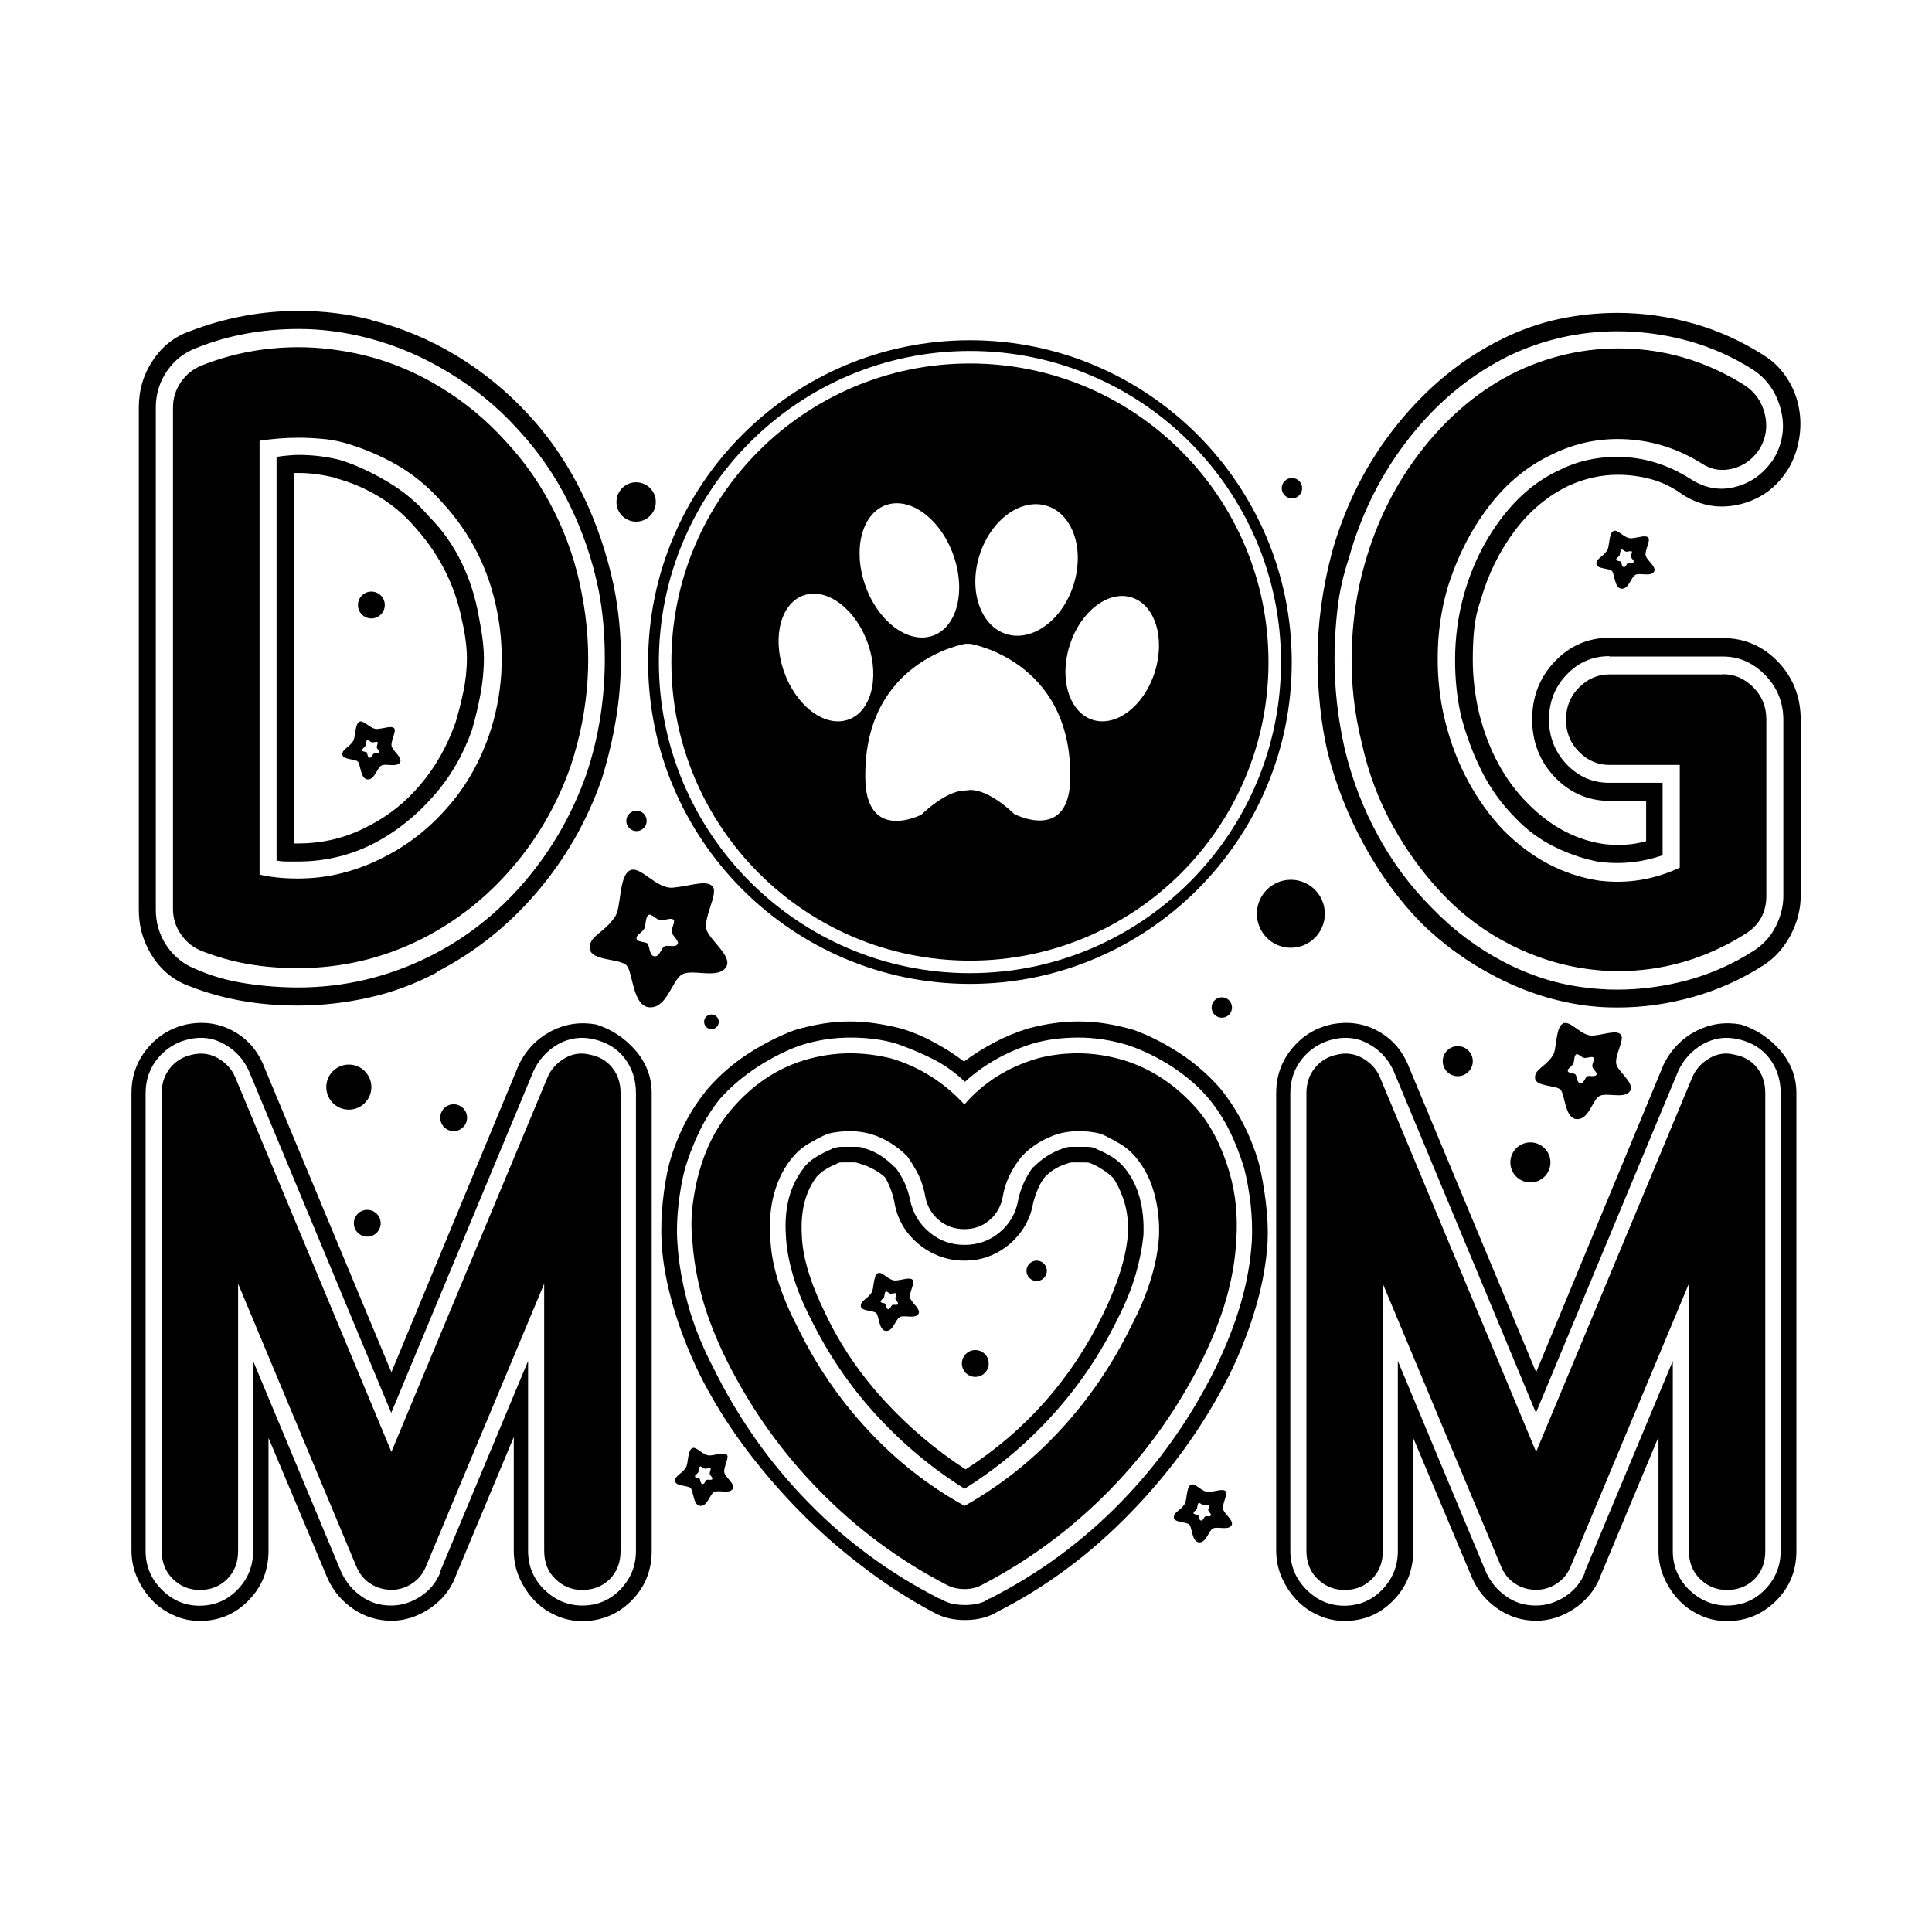
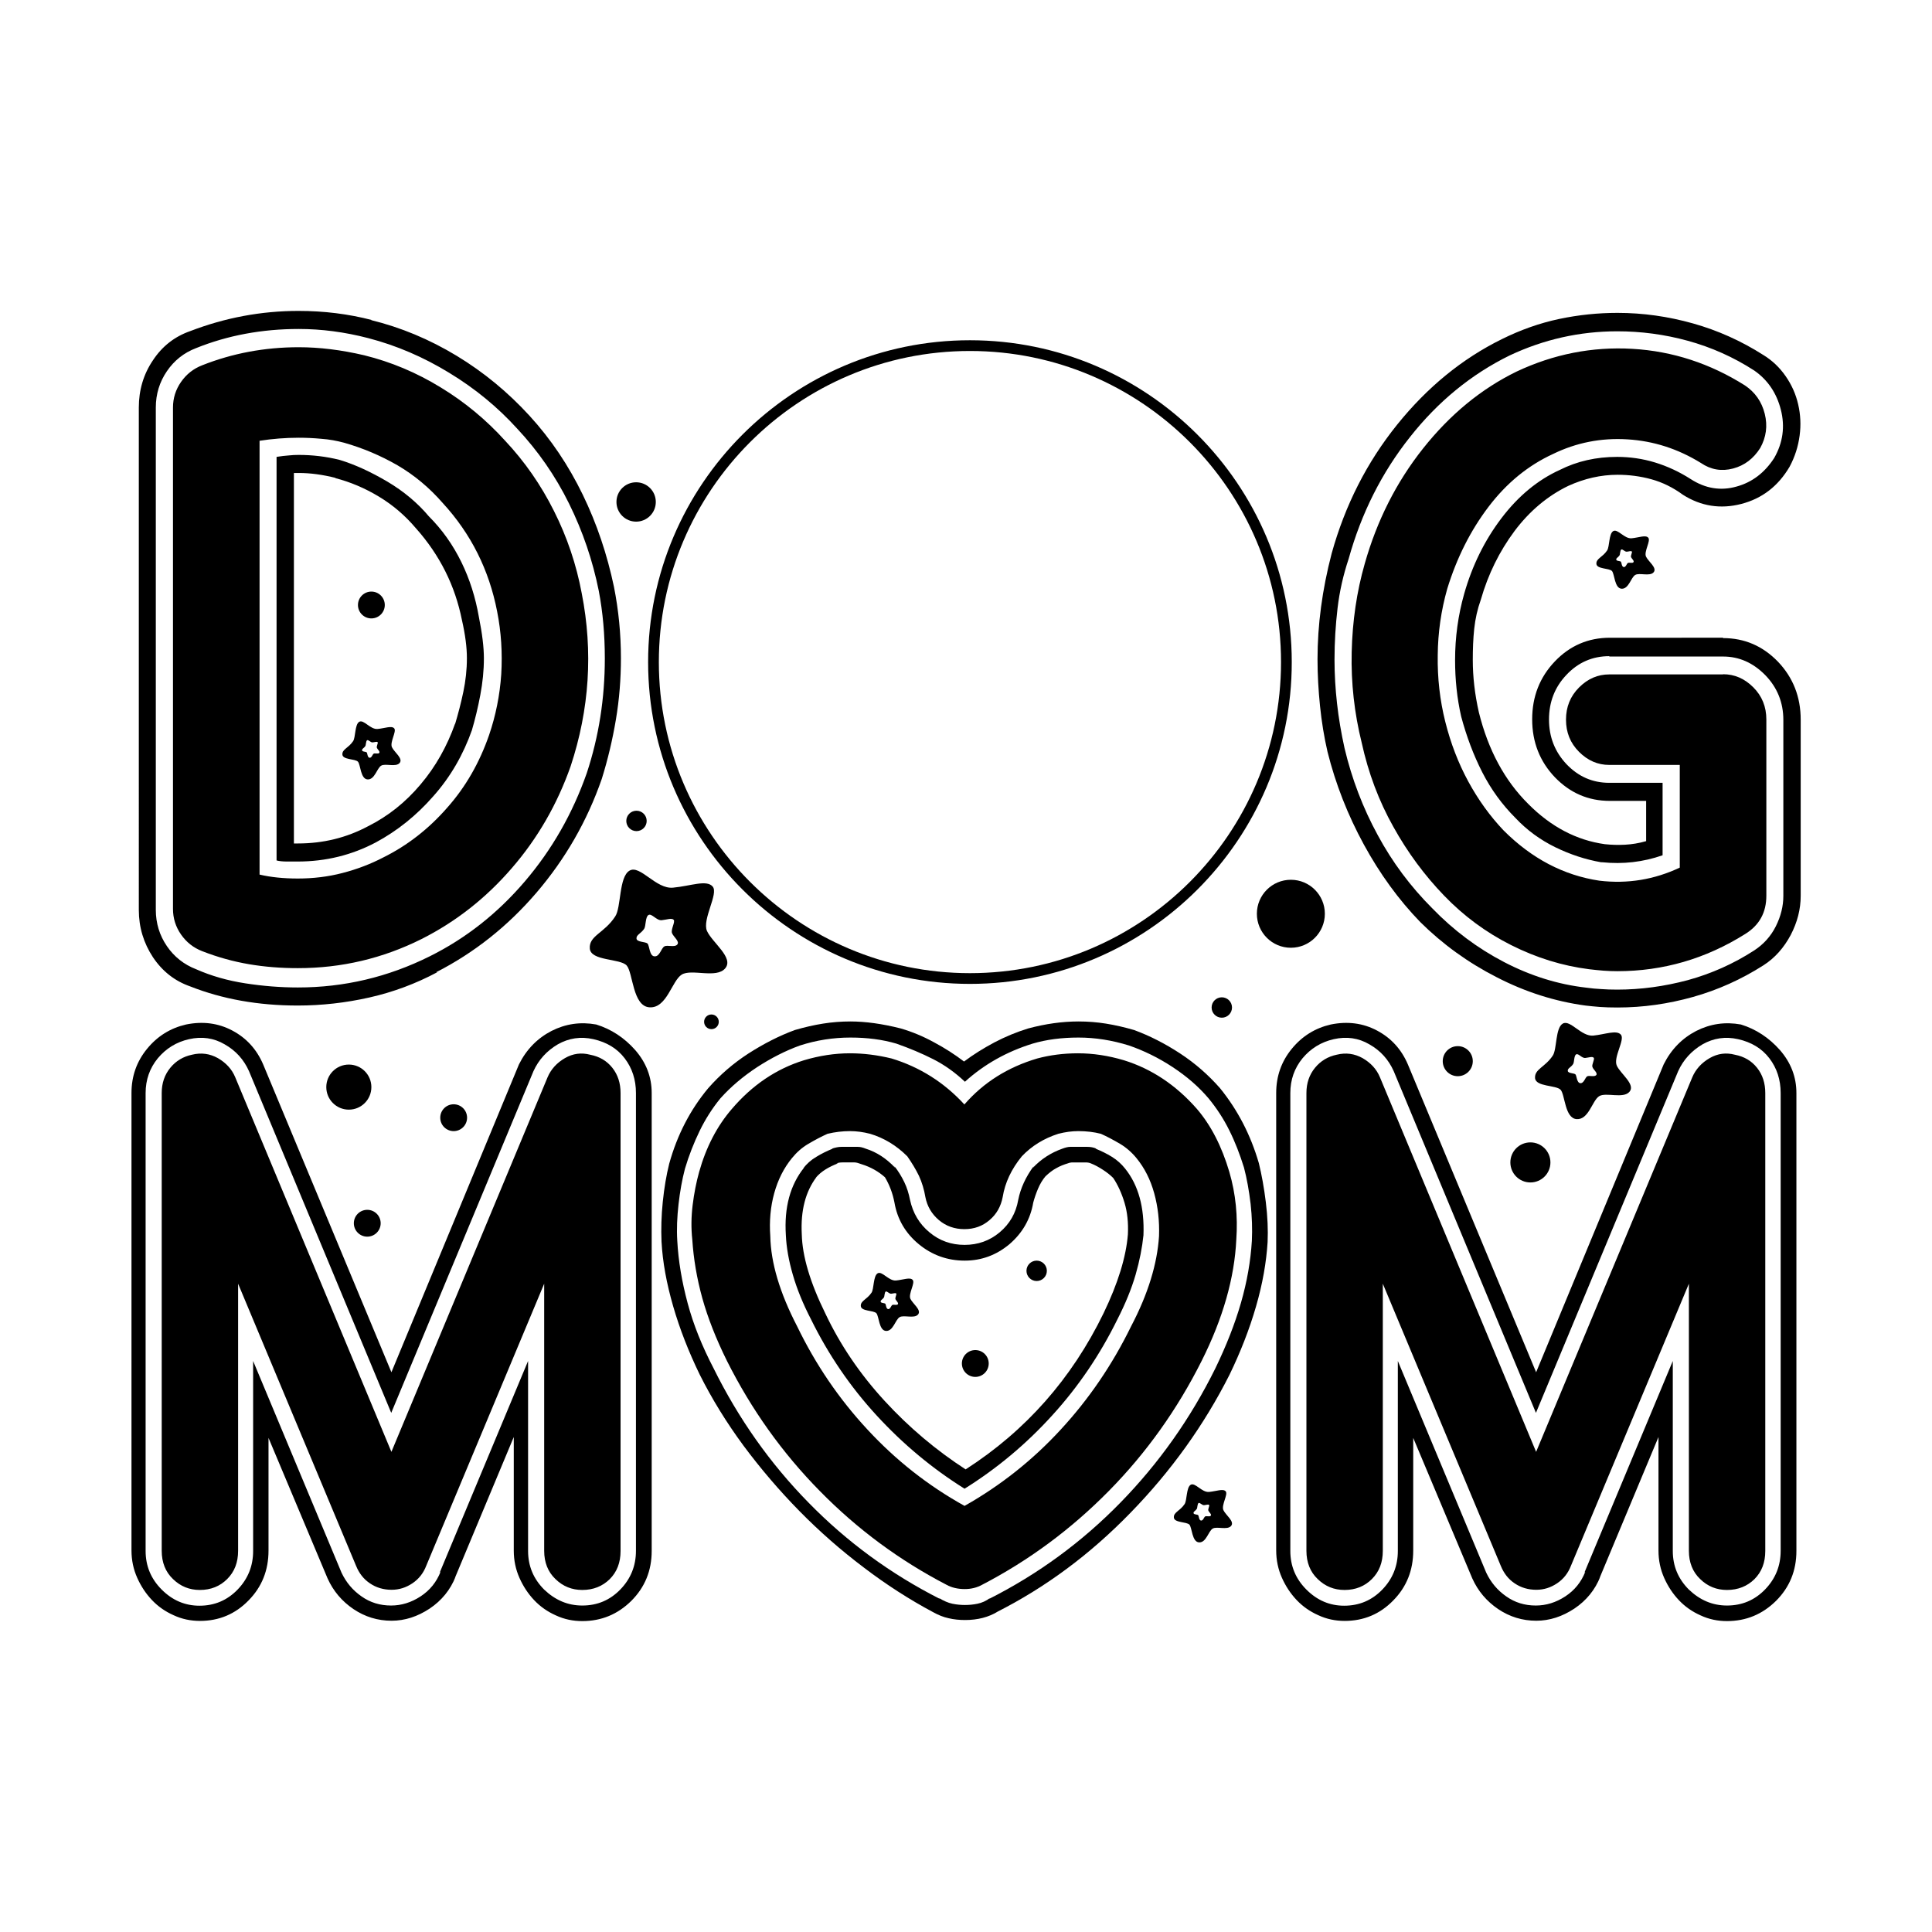
<svg xmlns="http://www.w3.org/2000/svg" version="1.1" id="Layer_1" x="0px" y="0px" viewBox="0 0 1080 1080" style="enable-background:new 0 0 1080 1080;" xml:space="preserve">
  <g>
    <g>
      <path d="M398.4,495.6c-3.4-4-12.4-0.3-22.1,0.6c-9.6,1-18.5-13-24.4-9.5c-6,3.5-4.6,20.6-8,25.6c-6.1,9.4-14.7,10.7-14.2,17.9 c0.5,7.1,16.9,5.5,20.6,9.5c3.6,4,3.3,23,12.9,23.4c9.6,0.5,12.4-14.9,17.9-18.3c5.5-3.4,19.4,2.4,24.3-3.5 c5-5.9-7.2-14.3-10.2-20.9C392.4,513.9,401.8,499.6,398.4,495.6z M378.6,528c-1.5,1.8-5.7,0-7.3,1.1c-1.7,1-2.5,5.7-5.4,5.5 c-2.9-0.1-2.8-5.9-3.9-7.1c-1.1-1.2-6.1-0.7-6.2-2.9c-0.1-2.1,2.4-2.6,4.3-5.4c1-1.5,0.6-6.7,2.4-7.7c1.8-1.1,4.5,3.2,7.4,2.9 c2.9-0.3,5.6-1.4,6.7-0.2c1,1.2-1.8,5.5-0.9,7.5C376.5,523.7,380.1,526.3,378.6,528z" />
    </g>
    <g>
      <path d="M906.1,578.4c-2.4-2.8-8.7-0.2-15.4,0.5c-6.7,0.7-12.9-9.1-17.1-6.7c-4.2,2.4-3.2,14.4-5.6,17.9 c-4.3,6.5-10.2,7.5-9.9,12.5c0.3,5,11.8,3.9,14.3,6.6c2.5,2.8,2.3,16,9,16.4s8.7-10.4,12.5-12.8s13.5,1.6,17-2.5 c3.5-4.1-5-10-7.1-14.6S908.5,581.2,906.1,578.4z M892.3,601c-1.1,1.2-4,0-5.1,0.7s-1.8,4-3.8,3.8s-2-4.1-2.7-4.9 c-0.8-0.8-4.2-0.5-4.3-2c-0.1-1.5,1.7-1.8,3-3.8c0.7-1.1,0.4-4.7,1.7-5.4c1.3-0.7,3.1,2.2,5.1,2c2-0.2,3.9-1,4.7-0.1 c0.7,0.9-1.3,3.9-0.7,5.2C890.7,598,893.3,599.8,892.3,601z" />
    </g>
    <g>
-       <path d="M510.2,715.5c-1.4-1.7-5.2-0.1-9.3,0.3c-4.1,0.4-7.8-5.5-10.3-4c-2.5,1.5-2,8.7-3.4,10.8c-2.6,3.9-6.2,4.5-6,7.5 c0.2,3,7.1,2.3,8.7,4c1.5,1.7,1.4,9.7,5.4,9.9c4,0.2,5.2-6.3,7.6-7.7c2.3-1.4,8.2,1,10.3-1.5c2.1-2.5-3-6-4.3-8.8 C507.7,723.2,511.7,717.2,510.2,715.5z M501.9,729.1c-0.6,0.7-2.4,0-3.1,0.4c-0.7,0.4-1.1,2.4-2.3,2.3c-1.2-0.1-1.2-2.5-1.6-3 c-0.5-0.5-2.6-0.3-2.6-1.2c-0.1-0.9,1-1.1,1.8-2.3c0.4-0.6,0.3-2.8,1-3.3c0.8-0.4,1.9,1.3,3.1,1.2c1.2-0.1,2.4-0.6,2.8-0.1 c0.4,0.5-0.8,2.3-0.4,3.2S502.5,728.4,501.9,729.1z" />
+       <path d="M510.2,715.5c-1.4-1.7-5.2-0.1-9.3,0.3c-4.1,0.4-7.8-5.5-10.3-4c-2.5,1.5-2,8.7-3.4,10.8c-2.6,3.9-6.2,4.5-6,7.5 c0.2,3,7.1,2.3,8.7,4c1.5,1.7,1.4,9.7,5.4,9.9c4,0.2,5.2-6.3,7.6-7.7c2.3-1.4,8.2,1,10.3-1.5c2.1-2.5-3-6-4.3-8.8 C507.7,723.2,511.7,717.2,510.2,715.5M501.9,729.1c-0.6,0.7-2.4,0-3.1,0.4c-0.7,0.4-1.1,2.4-2.3,2.3c-1.2-0.1-1.2-2.5-1.6-3 c-0.5-0.5-2.6-0.3-2.6-1.2c-0.1-0.9,1-1.1,1.8-2.3c0.4-0.6,0.3-2.8,1-3.3c0.8-0.4,1.9,1.3,3.1,1.2c1.2-0.1,2.4-0.6,2.8-0.1 c0.4,0.5-0.8,2.3-0.4,3.2S502.5,728.4,501.9,729.1z" />
    </g>
    <g>
      <path d="M685.2,833.7c-1.4-1.7-5.2-0.1-9.3,0.3c-4.1,0.4-7.8-5.5-10.3-4c-2.5,1.5-2,8.7-3.4,10.8c-2.6,3.9-6.2,4.5-6,7.5 c0.2,3,7.1,2.3,8.7,4c1.5,1.7,1.4,9.7,5.4,9.9c4,0.2,5.2-6.3,7.6-7.7c2.3-1.4,8.2,1,10.3-1.5c2.1-2.5-3-6-4.3-8.8 C682.6,841.4,686.6,835.4,685.2,833.7z M676.8,847.3c-0.6,0.7-2.4,0-3.1,0.4c-0.7,0.4-1.1,2.4-2.3,2.3c-1.2-0.1-1.2-2.5-1.6-3 c-0.5-0.5-2.6-0.3-2.6-1.2c-0.1-0.9,1-1.1,1.8-2.3c0.4-0.6,0.3-2.8,1-3.3c0.8-0.4,1.9,1.3,3.1,1.2c1.2-0.1,2.4-0.6,2.8-0.1 c0.4,0.5-0.8,2.3-0.4,3.2S677.5,846.6,676.8,847.3z" />
    </g>
    <g>
-       <path d="M406.4,813.3c-1.4-1.7-5.2-0.1-9.3,0.3c-4.1,0.4-7.8-5.5-10.3-4c-2.5,1.5-2,8.7-3.4,10.8c-2.6,3.9-6.2,4.5-6,7.5 c0.2,3,7.1,2.3,8.7,4s1.4,9.7,5.4,9.9s5.2-6.3,7.6-7.7c2.3-1.4,8.2,1,10.3-1.5c2.1-2.5-3-6-4.3-8.8 C403.8,821,407.8,815,406.4,813.3z M398.1,826.9c-0.6,0.7-2.4,0-3.1,0.4c-0.7,0.4-1.1,2.4-2.3,2.3c-1.2-0.1-1.2-2.5-1.6-3 c-0.5-0.5-2.6-0.3-2.6-1.2c-0.1-0.9,1-1.1,1.8-2.3c0.4-0.6,0.3-2.8,1-3.3c0.8-0.4,1.9,1.3,3.1,1.2c1.2-0.1,2.4-0.6,2.8-0.1 c0.4,0.5-0.8,2.3-0.4,3.2S398.7,826.2,398.1,826.9z" />
-     </g>
+       </g>
    <g>
      <path d="M220.4,407.2c-1.4-1.7-5.2-0.1-9.3,0.3c-4.1,0.4-7.8-5.5-10.3-4s-2,8.7-3.4,10.8c-2.6,3.9-6.2,4.5-6,7.5 c0.2,3,7.1,2.3,8.7,4c1.5,1.7,1.4,9.7,5.4,9.9c4,0.2,5.2-6.3,7.6-7.7c2.3-1.4,8.2,1,10.3-1.5c2.1-2.5-3-6-4.3-8.8 C217.8,414.9,221.8,408.9,220.4,407.2z M212,420.9c-0.6,0.7-2.4,0-3.1,0.4c-0.7,0.4-1.1,2.4-2.3,2.3c-1.2-0.1-1.2-2.5-1.6-3 c-0.5-0.5-2.6-0.3-2.6-1.2c-0.1-0.9,1-1.1,1.8-2.3c0.4-0.6,0.3-2.8,1-3.3c0.8-0.4,1.9,1.3,3.1,1.2c1.2-0.1,2.4-0.6,2.8-0.1 c0.4,0.5-0.8,2.3-0.4,3.2S212.6,420.1,212,420.9z" />
    </g>
    <g>
      <path d="M921.4,300.6c-1.4-1.7-5.2-0.1-9.3,0.3c-4.1,0.4-7.8-5.5-10.3-4c-2.5,1.5-2,8.7-3.4,10.8c-2.6,3.9-6.2,4.5-6,7.5 c0.2,3,7.1,2.3,8.7,4c1.5,1.7,1.4,9.7,5.4,9.9s5.2-6.3,7.6-7.7c2.3-1.4,8.2,1,10.3-1.5c2.1-2.5-3-6-4.3-8.8 C918.9,308.3,922.9,302.3,921.4,300.6z M913.1,314.3c-0.6,0.7-2.4,0-3.1,0.4c-0.7,0.4-1.1,2.4-2.3,2.3c-1.2-0.1-1.2-2.5-1.6-3 c-0.5-0.5-2.6-0.3-2.6-1.2c-0.1-0.9,1-1.1,1.8-2.3c0.4-0.6,0.3-2.8,1-3.3c0.8-0.4,1.9,1.3,3.1,1.2c1.2-0.1,2.4-0.6,2.8-0.1 c0.4,0.5-0.8,2.3-0.4,3.2S913.7,313.5,913.1,314.3z" />
    </g>
    <circle cx="721.6" cy="510.8" r="19" />
    <circle cx="195" cy="607.7" r="12.6" />
    <circle cx="355.6" cy="280.6" r="11" />
    <circle cx="814.9" cy="593.2" r="8.4" />
    <circle cx="683" cy="563.2" r="5.7" />
-     <circle cx="722.2" cy="272.9" r="5.7" />
    <circle cx="355.8" cy="458.9" r="5.7" />
    <circle cx="579.5" cy="710.4" r="5.7" />
    <circle cx="397.7" cy="571.2" r="4.1" />
    <circle cx="855.5" cy="649.8" r="11.2" />
    <circle cx="545.2" cy="762.2" r="7.5" />
    <circle cx="253.6" cy="624.8" r="7.5" />
    <circle cx="205.3" cy="683.8" r="7.5" />
    <circle cx="207.6" cy="338.2" r="7.5" />
    <g>
-       <path d="M542.2,203.2c-92.2,0-166.9,74.7-166.9,166.9S450.1,537,542.2,537c92.2,0,166.9-74.7,166.9-166.9S634.4,203.2,542.2,203.2 z M547.6,310.2c6.3-19.7,23.2-32,37.7-27.4c14.5,4.6,21.1,24.4,14.8,44.2c-6.3,19.8-23.2,32-37.7,27.4 C547.9,349.7,541.3,329.9,547.6,310.2z M496,282.1c13.8-4.2,30.5,8.9,37.3,29.2c6.8,20.3,1.2,40.2-12.6,44.3 c-13.8,4.2-30.5-8.9-37.3-29.2C476.6,306.1,482.2,286.3,496,282.1z M473.5,402.5c-13.1,4-29-8.5-35.5-27.8 c-6.5-19.3-1.2-38.2,11.9-42.1c13.1-4,29,8.5,35.5,27.8C491.9,379.7,486.6,398.6,473.5,402.5z M566.9,455c0,0-13.3-13.4-24.5-13.4 l-2.8,0.3c-11.1,0-24.5,13.5-24.5,13.5s-31.6,16.3-31.4-21.6c-0.3-64.6,55.9-73.9,55.9-73.9h2.8c0,0,56.1,9.2,55.9,73.9 C598.5,471.7,566.9,455,566.9,455z M645.5,375.8c-6,18.9-21.6,30.8-34.7,26.6c-13.1-4.2-18.9-22.9-12.8-41.8 c6-18.9,21.6-30.8,34.7-26.6C645.8,338.2,651.5,356.9,645.5,375.8z" />
      <path d="M542.2,550c-99.2,0-179.9-80.7-179.9-179.9c0-99.2,80.7-179.9,179.9-179.9c99.2,0,179.9,80.7,179.9,179.9 C722.2,469.3,641.4,550,542.2,550z M542.2,196.2c-95.9,0-173.9,78-173.9,173.9S446.4,544,542.2,544c95.9,0,173.9-78,173.9-173.9 S638.1,196.2,542.2,196.2z" />
    </g>
    <g>
      <g>
        <path d="M325.5,906.2c-5.2,0-10.1-1-14.8-3.2c-4.7-2.1-8.7-4.9-12.1-8.5c-3.4-3.6-6.1-7.7-8.2-12.4c-2.1-4.7-3.2-9.8-3.2-15.3 v-63.5l-33,79l0.5-1c-2.9,7.4-7.8,13.4-14.5,17.9c-6.8,4.5-13.9,6.8-21.3,6.8c-7.8,0-14.9-2.2-21.3-6.5 c-6.5-4.4-11.3-10.1-14.5-17.2l-33-78.5v63c0,11-3.7,20.3-11.2,27.9c-7.4,7.6-16.5,11.4-27.1,11.4c-5.2,0-10.1-1-14.8-3.2 c-4.7-2.1-8.7-4.9-12.1-8.5c-3.4-3.6-6.1-7.7-8.2-12.4c-2.1-4.7-3.2-9.8-3.2-15.3V611c0-9.4,2.9-17.6,8.7-24.7 c5.8-7.1,13.1-11.6,21.8-13.6c9.4-1.9,18-0.8,25.9,3.4c7.9,4.2,13.6,10.5,17.2,18.9l71.7,172.1L290.1,595 c4.2-8.4,10.3-14.6,18.2-18.7c7.9-4,16.2-5.2,25-3.6c8.4,2.6,15.7,7.4,21.8,14.3c6.1,7,9.2,15,9.2,24v256 c0,11-3.8,20.3-11.4,27.9C345.3,902.4,336.2,906.2,325.5,906.2z M325.5,897.5c8.4,0,15.5-3,21.3-9c5.8-6,8.7-13.2,8.7-21.6V611 c0-7.4-2.1-13.9-6.3-19.4c-4.2-5.5-10-9-17.5-10.7c-7.1-1.6-13.7-0.6-19.9,2.9c-6.1,3.6-10.7,8.6-13.6,15l-79.5,191l-79.5-191 c-2.9-6.5-7.4-11.5-13.6-15c-6.1-3.6-12.8-4.5-19.9-2.9c-7.1,1.6-12.9,5.2-17.5,10.7c-4.5,5.5-6.8,12-6.8,19.4v256 c0,8.4,3,15.6,9,21.6c6,6,13,9,21.1,9c8.4,0,15.5-3,21.3-9c5.8-6,8.7-13.2,8.7-21.6V760.8l49.4,118.3c2.6,5.5,6.3,9.9,11.2,13.3 c4.8,3.4,10.3,5.1,16.5,5.1c5.8,0,11.3-1.7,16.5-5.1c5.2-3.4,8.9-8,11.2-13.8l-0.5,0.5l49.4-118.3v106.2c0,8.4,3,15.6,9,21.6 C310.4,894.5,317.4,897.5,325.5,897.5z M325.5,888.8c-5.8,0-10.8-2-15-6.1c-4.2-4-6.3-9.3-6.3-15.8V717.6l-65.9,157.6 c-1.6,4.2-4.2,7.5-7.8,9.9c-3.6,2.4-7.4,3.6-11.6,3.6c-4.5,0-8.6-1.2-12.1-3.6c-3.6-2.4-6.1-5.7-7.8-9.9l-65.9-157.6v149.3 c0,6.5-2,11.7-6.1,15.8c-4,4-9.1,6.1-15.3,6.1c-5.8,0-10.8-2-15-6.1c-4.2-4-6.3-9.3-6.3-15.8V611c0-5.5,1.6-10.2,4.8-14.1 c3.2-3.9,7.3-6.3,12.1-7.3c5.2-1.3,10-0.6,14.5,1.9c4.5,2.6,7.8,6.1,9.7,10.7l87.3,209.4l87.3-209.4c1.9-4.5,5.2-8.1,9.7-10.7 c4.5-2.6,9.2-3.2,14.1-1.9c5.2,1,9.3,3.4,12.4,7.3c3.1,3.9,4.6,8.6,4.6,14.1v256c0,6.5-2,11.7-6.1,15.8 C336.8,886.7,331.7,888.8,325.5,888.8z" />
        <path d="M703.7,650.2c1.6,6.5,2.9,13.7,3.9,21.8c1,8.1,1.3,15.5,1,22.3c-0.7,11.3-2.8,23.4-6.5,36.1 c-3.7,12.8-8.7,25.5-14.8,38.1c-14.2,28.1-32.6,53.8-55.3,77.1c-22.6,23.3-47.7,41.9-75.1,55.7l1-0.5c-5.2,3.2-11.3,4.8-18.4,4.8 c-3.2,0-6.3-0.3-9.2-1c-2.9-0.6-5.8-1.8-8.7-3.4c-13.3-7.1-26.2-15.4-38.8-25c-12.6-9.5-24.6-20-35.9-31.5 c-11.3-11.5-21.7-23.7-31.3-36.6c-9.5-12.9-17.7-26.2-24.5-39.8c-6.1-12.6-11.1-25.3-14.8-38.1c-3.7-12.8-5.9-24.8-6.5-36.1 c-0.3-7.1-0.1-14.5,0.7-22.3c0.8-7.8,2-14.9,3.6-21.3c4.5-16.2,11.8-30.2,21.8-42.2c6.5-7.4,14-13.9,22.5-19.4 c8.6-5.5,17.2-9.9,25.9-13.1c5.5-1.6,10.7-2.8,15.8-3.6c5-0.8,10.1-1.2,15.3-1.2c8.4,0,17.8,1.3,28.1,3.9 c6.5,1.9,12.7,4.5,18.7,7.8c6,3.2,11.6,6.8,16.7,10.7c5.2-3.9,10.8-7.4,17-10.7c6.1-3.2,12.4-5.8,18.9-7.8 c9.7-2.6,19.1-3.9,28.1-3.9c5.2,0,10.3,0.4,15.3,1.2c5,0.8,10.3,2,15.8,3.6c8.7,3.2,17.3,7.6,25.7,13.1 c8.4,5.5,15.8,12,22.3,19.4C691.9,620.5,699.1,634.4,703.7,650.2z M695.4,652.7c-2.3-7.4-5-14.4-8.2-20.8 c-3.2-6.5-7.1-12.4-11.6-17.9c-5.5-6.5-12.2-12.3-20.1-17.5c-7.9-5.2-16.1-9.2-24.5-12.1c-9.4-2.9-18.7-4.4-28.1-4.4 c-9.4,0-17.9,1.1-25.7,3.4c-14.5,4.5-27.1,11.6-37.8,21.3c-5.5-5.2-11.4-9.4-17.7-12.6c-6.3-3.2-13.2-6.1-20.6-8.7 c-7.8-2.3-16.3-3.4-25.7-3.4c-9.7,0-19.1,1.5-28.1,4.4c-8.1,2.9-16.1,7-24,12.1c-7.9,5.2-14.8,11-20.6,17.5 c-4.5,5.5-8.4,11.6-11.6,18.2c-3.2,6.6-6,13.7-8.2,21.1c-1.6,6.1-2.8,12.8-3.6,19.9c-0.8,7.1-1.1,13.9-0.7,20.4 c0.6,11.3,2.6,23,5.8,34.9c3.2,12,8.1,24.1,14.5,36.4c13.9,28.1,31.6,53.2,53.1,75.1c21.5,22,46,39.9,73.4,53.8l-0.5-0.5 c2.6,1.6,5.1,2.7,7.5,3.2c2.4,0.5,4.8,0.7,7,0.7c2.3,0,4.6-0.2,7-0.7c2.4-0.5,4.8-1.5,7-3.2l-0.5,0.5 c27.5-13.9,51.9-31.8,73.4-53.8c21.5-22,39.2-47,53.1-75.1c6.1-12.6,10.9-24.8,14.3-36.6c3.4-11.8,5.4-23.3,6.1-34.7 c0.3-6.5,0.1-13.3-0.7-20.6C698.2,665.5,697,658.8,695.4,652.7z M687.2,655.1c3.6,12.3,4.8,24.9,3.9,37.8 c-1,21.3-7.4,44-19.4,67.9c-13.6,27.1-30.9,51.4-51.9,72.7c-21,21.3-44.6,38.8-70.8,52.4c-2.9,1.6-6.1,2.4-9.7,2.4 c-3.9,0-7.3-0.8-10.2-2.4c-26.2-13.6-49.8-31-70.8-52.4c-21-21.3-38.3-45.6-51.9-72.7c-6.1-12.3-10.7-24-13.8-35.1 c-3.1-11.2-4.9-22.1-5.6-32.7c-0.7-6.5-0.6-12.9,0.2-19.4c0.8-6.5,2-12.6,3.6-18.4c3.9-13.9,10-25.7,18.4-35.4 c11.3-13.2,24.7-22.3,40.2-27.1c8.7-2.6,17.3-3.9,25.7-3.9c7.8,0,15.5,1,23.3,2.9c15.8,4.8,29.4,13.4,40.7,25.7 c10.7-12.3,24.2-20.8,40.7-25.7c7.1-1.9,14.7-2.9,22.8-2.9c8.4,0,17,1.3,25.7,3.9c15.5,4.8,29.1,13.9,40.7,27.1 C677,629.1,683,640.9,687.2,655.1z M647.9,691c0.3-8.4-0.6-16.4-2.7-24c-2.1-7.6-5.4-14.1-9.9-19.6c-2.6-3.2-5.7-5.9-9.2-8 c-3.6-2.1-7.1-4-10.7-5.6c-3.9-1-8.1-1.5-12.6-1.5c-3.6,0-7.3,0.5-11.2,1.5c-8.1,2.6-14.9,6.8-20.4,12.6 c-5.8,7.1-9.4,14.7-10.7,22.8c-1,5.2-3.4,9.5-7.3,12.8c-3.9,3.4-8.6,5.1-14.1,5.1c-5.5,0-10.3-1.7-14.3-5.1 c-4-3.4-6.5-7.7-7.5-12.8c-0.7-4.2-1.9-8.2-3.6-11.9c-1.8-3.7-4-7.3-6.5-10.9c-6.1-6.1-13.1-10.3-20.8-12.6 c-3.9-1-7.6-1.5-11.2-1.5c-4.2,0-8.4,0.5-12.6,1.5c-3.6,1.6-7.1,3.5-10.7,5.6c-3.6,2.1-6.6,4.8-9.2,8c-4.5,5.5-7.8,12-9.9,19.6 c-2.1,7.6-2.8,15.6-2.2,24c0.3,14.9,5.3,31.7,15,50.4c10.3,21.3,23.4,40.6,39.3,57.7c15.8,17.1,33.9,31.4,54.3,42.7 c20-11.3,38-25.5,53.8-42.7c15.8-17.1,28.9-36.4,39.3-57.7C641.8,723.3,646.9,706.5,647.9,691z M639.2,690.5 c-0.7,6.8-2.1,14.1-4.4,22.1c-2.3,7.9-5.7,16.2-10.2,25c-9.7,19.7-21.8,37.6-36.4,53.6c-14.5,16-30.9,29.7-49,41 c-18.1-11.3-34.5-25-49.2-41c-14.7-16-26.9-33.9-36.6-53.6c-4.5-8.7-7.9-17-10.2-25c-2.3-7.9-3.6-15.3-3.9-22.1 c-1-15.5,2.4-28.1,10.2-37.8l-0.5,0.5c1.9-2.6,4.4-4.8,7.3-6.5c2.9-1.8,6-3.3,9.2-4.6h-0.5c1.9-0.6,3.7-1,5.3-1 c1.6,0,3.2,0,4.8,0c1.6,0,3.1,0,4.4,0c1.3,0,2.7,0.3,4.4,1c6.1,1.9,11.6,5.5,16.5,10.7l-0.5-1c2.3,2.9,4.1,5.9,5.6,9 c1.5,3.1,2.5,6.4,3.2,9.9c1.6,7.4,5.2,13.5,10.9,18.2c5.6,4.7,12.2,7,19.6,7c7.4,0,14-2.3,19.6-7c5.6-4.7,9.1-10.7,10.4-18.2 c1.3-6.5,4.2-12.8,8.7-18.9l-0.5,1c4.5-4.8,10-8.4,16.5-10.7c1.6-0.6,3.1-1,4.4-1c1.3,0,2.7,0,4.4,0c1.6,0,3.3,0,5.1,0 c1.8,0,3.5,0.3,5.1,1h-0.5c3.2,1.3,6.3,2.8,9.2,4.6c2.9,1.8,5.3,4,7.3,6.5C636.4,662.5,639.8,675,639.2,690.5z M630.5,690 c0.3-6.5-0.3-12.4-1.9-17.7c-1.6-5.3-3.7-9.9-6.3-13.8c-1.6-1.6-3.6-3.2-5.8-4.6c-2.3-1.5-4.5-2.7-6.8-3.6 c-0.7-0.3-1.6-0.5-2.9-0.5c-1.3,0-2.6,0-3.9,0c-1,0-2,0-3.2,0c-1.1,0-2,0.2-2.7,0.5c-2.3,0.7-4.4,1.5-6.5,2.7 c-2.1,1.1-4.1,2.7-6.1,4.6c-1.6,1.9-3,4.2-4.1,6.8c-1.1,2.6-2,5.2-2.7,7.8c-1.6,9.4-6.1,17.1-13.3,23.3c-7.3,6.1-15.6,9.2-25,9.2 c-9.7,0-18.3-3.1-25.7-9.2c-7.4-6.1-12-13.9-13.6-23.3c-1-5.2-2.8-9.9-5.3-14.1c-3.6-3.2-7.9-5.7-13.1-7.3c-1.6-0.6-2.9-1-3.9-1 c-1,0-1.8,0-2.4,0c-1.6,0-3.1,0-4.4,0c-1.3,0-2.4,0.2-3.4,0.5h1c-2.6,1-4.9,2.1-7,3.4c-2.1,1.3-4,2.9-5.6,4.8l0.5-0.5 c-6.1,8.1-8.9,18.7-8.2,32c0.3,12.3,4.7,27,13.1,44.1c8.4,17.8,19.5,34.1,33.2,49c13.7,14.9,28.8,27.6,45.3,38.3 c33.6-21.6,59.3-50.7,77.1-87.3C625,717.3,629.5,702.6,630.5,690z" />
        <path d="M965.4,906.2c-5.2,0-10.1-1-14.8-3.2c-4.7-2.1-8.7-4.9-12.1-8.5c-3.4-3.6-6.1-7.7-8.2-12.4c-2.1-4.7-3.2-9.8-3.2-15.3 v-63.5l-33,79l0.5-1c-2.9,7.4-7.8,13.4-14.5,17.9c-6.8,4.5-13.9,6.8-21.3,6.8c-7.8,0-14.9-2.2-21.3-6.5 c-6.5-4.4-11.3-10.1-14.5-17.2l-33-78.5v63c0,11-3.7,20.3-11.2,27.9c-7.4,7.6-16.5,11.4-27.1,11.4c-5.2,0-10.1-1-14.8-3.2 c-4.7-2.1-8.7-4.9-12.1-8.5c-3.4-3.6-6.1-7.7-8.2-12.4c-2.1-4.7-3.2-9.8-3.2-15.3V611c0-9.4,2.9-17.6,8.7-24.7 c5.8-7.1,13.1-11.6,21.8-13.6c9.4-1.9,18-0.8,25.9,3.4c7.9,4.2,13.6,10.5,17.2,18.9l71.7,172.1L930,595 c4.2-8.4,10.3-14.6,18.2-18.7c7.9-4,16.2-5.2,25-3.6c8.4,2.6,15.7,7.4,21.8,14.3c6.1,7,9.2,15,9.2,24v256 c0,11-3.8,20.3-11.4,27.9C985.2,902.4,976.1,906.2,965.4,906.2z M965.4,897.5c8.4,0,15.5-3,21.3-9c5.8-6,8.7-13.2,8.7-21.6V611 c0-7.4-2.1-13.9-6.3-19.4c-4.2-5.5-10-9-17.5-10.7c-7.1-1.6-13.7-0.6-19.9,2.9c-6.1,3.6-10.7,8.6-13.6,15l-79.5,191l-79.5-191 c-2.9-6.5-7.4-11.5-13.6-15c-6.1-3.6-12.8-4.5-19.9-2.9c-7.1,1.6-12.9,5.2-17.5,10.7c-4.5,5.5-6.8,12-6.8,19.4v256 c0,8.4,3,15.6,9,21.6c6,6,13,9,21.1,9c8.4,0,15.5-3,21.3-9c5.8-6,8.7-13.2,8.7-21.6V760.8l49.4,118.3c2.6,5.5,6.3,9.9,11.2,13.3 c4.8,3.4,10.3,5.1,16.5,5.1c5.8,0,11.3-1.7,16.5-5.1c5.2-3.4,8.9-8,11.2-13.8l-0.5,0.5l49.4-118.3v106.2c0,8.4,3,15.6,9,21.6 C950.3,894.5,957.3,897.5,965.4,897.5z M965.4,888.8c-5.8,0-10.8-2-15-6.1c-4.2-4-6.3-9.3-6.3-15.8V717.6l-65.9,157.6 c-1.6,4.2-4.2,7.5-7.8,9.9c-3.6,2.4-7.4,3.6-11.6,3.6c-4.5,0-8.6-1.2-12.1-3.6c-3.6-2.4-6.1-5.7-7.8-9.9L773,717.6v149.3 c0,6.5-2,11.7-6.1,15.8c-4,4-9.1,6.1-15.3,6.1c-5.8,0-10.8-2-15-6.1c-4.2-4-6.3-9.3-6.3-15.8V611c0-5.5,1.6-10.2,4.8-14.1 c3.2-3.9,7.3-6.3,12.1-7.3c5.2-1.3,10-0.6,14.5,1.9c4.5,2.6,7.8,6.1,9.7,10.7l87.3,209.4L946,602.2c1.9-4.5,5.2-8.1,9.7-10.7 c4.5-2.6,9.2-3.2,14.1-1.9c5.2,1,9.3,3.4,12.4,7.3c3.1,3.9,4.6,8.6,4.6,14.1v256c0,6.5-2,11.7-6.1,15.8 C976.7,886.7,971.6,888.8,965.4,888.8z" />
      </g>
    </g>
    <g>
      <g>
        <path d="M343.2,328c2.6,13.1,3.9,26.4,3.9,39.9c0,11.6-0.9,23.1-2.8,34.3c-1.9,11.3-4.5,22.3-7.9,33.2 c-8.2,23.6-20.4,44.8-36.5,63.6c-16.1,18.8-34.8,33.6-56.1,44.5h0.6c-12,6.4-24.6,11.1-37.9,14.1c-13.3,3-26.7,4.5-40.1,4.5 c-22.1,0-42.1-3.6-60.1-10.7c-8.6-3-15.5-8.4-20.8-16.3c-5.2-7.9-7.9-16.7-7.9-26.4V227.8c0-9.7,2.6-18.6,7.9-26.4 c5.2-7.9,12.2-13.3,20.8-16.3c19.5-7.5,39.7-11.3,60.6-11.3c14.2,0,27.9,1.7,41,5.1h-0.6c16.8,4.1,32.8,10.8,48,20 c15.2,9.2,28.7,20.4,40.7,33.5c12,13.1,21.9,27.9,29.8,44.2S339.4,310,343.2,328z M334.7,330.2c-3.4-16.9-8.9-33.1-16.6-48.7 c-7.7-15.6-17.4-29.5-29-41.9c-10.9-12-23.5-22.4-38-31.2c-14.4-8.8-29.5-15.3-45.3-19.4c-13.1-3.4-26.1-5.1-38.8-5.1 c-20.6,0-39.8,3.6-57.4,10.7c-6.8,2.6-12.2,6.9-16.3,12.9c-4.1,6-6.2,12.8-6.2,20.3v280.8c0,7.5,2.1,14.3,6.2,20.3 c4.1,6,9.6,10.3,16.3,12.9c8.6,3.8,17.8,6.4,27.6,7.9c9.7,1.5,19.5,2.3,29.3,2.3c25.9,0,50.4-5.8,73.7-17.4 c20.3-10.1,38-24.1,53.2-41.9c15.2-17.8,26.7-38,34.6-60.5c6.8-20.6,10.1-42,10.1-64.1C338.1,354.8,337,342.2,334.7,330.2z M325.2,331.7c6.4,32.6,4.3,64.8-6.2,96.6c-7.5,21.3-18.5,40.4-32.9,57c-14.4,16.7-31.2,29.9-50.4,39.6 c-21.8,10.9-44.8,16.3-69.2,16.3c-9.4,0-18.5-0.7-27.3-2.2c-8.8-1.5-17.5-3.9-26.2-7.3c-4.9-1.9-8.8-5-11.8-9.3 c-3-4.3-4.5-9.1-4.5-14.3V227.8c0-5.2,1.5-10,4.5-14.3c3-4.3,6.9-7.4,11.8-9.3c16.9-6.7,34.9-10.1,54-10.1 c11.6,0,23.8,1.5,36.6,4.5c15,3.7,29.3,9.7,42.8,18c13.5,8.2,25.5,18.2,36,29.8c10.9,11.6,20,24.7,27.3,39.3 C317,300.2,322.2,315.6,325.2,331.7z M273.4,410.9c3.7-10.8,6-22.2,6.8-34c0.7-11.8,0-23.5-2.3-35.1 c-4.5-23.2-14.6-43.4-30.4-60.6c-7.5-8.6-15.9-15.6-25.3-21.1c-9.4-5.4-19.3-9.6-29.8-12.6c-4.1-1.1-8.4-1.9-12.7-2.2 c-4.3-0.4-8.5-0.6-12.7-0.6c-7.5,0-14.8,0.6-21.9,1.7v242.5c6.4,1.5,13.5,2.2,21.4,2.2c8.6,0,17-1,25-3.1 c8.1-2.1,15.7-5,22.8-8.7c13.5-6.7,25.4-16,35.7-27.8C260.4,439.8,268.1,426.2,273.4,410.9z M263.9,407.9 c-4.9,13.9-12,26.3-21.6,37.1c-9.5,10.9-20.3,19.5-32.2,25.9c-13.4,7.1-28,10.7-43.7,10.7c-1.5,0-3.5,0-5.9,0 c-2.4,0-4.4-0.2-5.9-0.6V255.4c2.6-0.4,4.9-0.7,6.7-0.8c1.9-0.2,3.7-0.3,5.6-0.3c7.8,0,15.5,0.9,23,2.8 c8.6,2.6,17.4,6.7,26.6,12.1c9.1,5.4,16.9,11.9,23.2,19.4c7.5,7.5,13.5,16,18.2,25.6c4.7,9.6,7.9,19.8,9.8,30.7 c1.9,9.4,2.8,17.1,2.8,23.1c0,6.8-0.7,13.6-2,20.5c-1.3,6.9-2.9,13.6-4.8,20V407.9z M254.3,405.1c1.8-6,3.4-12.1,4.7-18.3 c1.3-6.2,2-12.5,2-18.9c0-6-0.9-13.1-2.8-21.4c-1.9-9.4-4.9-18.4-9.2-27c-4.3-8.6-9.8-16.7-16.5-24.2c-6-7.1-12.9-13-20.7-17.7 c-7.8-4.7-16-8.2-24.6-10.4h0.6c-7.5-1.9-14.4-2.8-20.7-2.8h-2.8v207.1h2.2c14.2,0,27.2-3.2,39.2-9.6c11.2-5.6,21-13.4,29.4-23.4 c8.4-9.9,14.8-21.3,19.3-34V405.1z" />
        <path d="M963.2,356.7c12,0,22.2,4.4,30.7,13.2c8.4,8.8,12.7,19.6,12.7,32.4v98.5c0,7.5-1.9,14.8-5.6,21.9 c-3.8,7.1-8.8,12.8-15.2,16.9c-12.4,7.9-25.5,13.8-39.4,17.7c-13.9,3.9-27.9,5.9-42.2,5.9c-3.8,0-7-0.1-9.8-0.3 c-2.8-0.2-5.5-0.5-8.2-0.8c-16.9-2.3-33.4-7.5-49.5-15.8c-16.1-8.2-30.4-18.6-42.8-30.9c-12-12.4-22.5-26.8-31.5-43.3 c-9-16.5-15.8-33.8-20.3-51.8c-1.9-8.2-3.3-16.8-4.2-25.6c-0.9-8.8-1.4-17.5-1.4-26.2c0-19.1,2.6-38.8,7.9-59.1 c7.5-27,19.7-51,36.6-72c16.9-21,36.4-36.9,58.5-47.8c10.5-5.2,21.2-9,32.1-11.3c10.9-2.3,21.8-3.4,32.6-3.4 c14.3,0,28.3,2,42.2,5.9c13.9,3.9,27,9.8,39.4,17.7c4.9,3,9,6.9,12.4,11.8c3.4,4.9,5.7,10.1,7,15.8c1.3,5.6,1.6,11.4,0.8,17.4 c-0.8,6-2.6,11.8-5.6,17.4c-6.4,10.9-15.4,17.8-27,20.8c-11.6,3-22.5,1.3-32.6-5.1c-5.6-4.1-11.5-7-17.7-8.7 c-6.2-1.7-12.5-2.5-18.8-2.5c-9.4,0-18.6,2.1-27.6,6.2c-11.6,5.6-21.7,14.1-30.1,25.3c-8.4,11.3-14.7,24-18.8,38.3 c-1.9,5.3-3.1,10.7-3.7,16.3c-0.6,5.6-0.8,11.4-0.8,17.4c0,9.4,1.1,19.1,3.4,29.3c5.2,21,14.4,38.1,27.6,51.2 c12.7,12.8,27,20.3,42.8,22.5c3.7,0.4,7.5,0.5,11.3,0.3c3.7-0.2,7.7-0.8,11.8-2v-22.5h-20.3c-12,0-22.2-4.4-30.7-13.2 c-8.4-8.8-12.7-19.6-12.7-32.4c0-12.7,4.2-23.5,12.7-32.4c8.4-8.8,18.7-13.2,30.7-13.2H963.2z M899.6,366.8 c-9.4,0-17.4,3.5-23.9,10.4c-6.6,6.9-9.8,15.3-9.8,25c0,9.8,3.3,18.1,9.8,25c6.6,6.9,14.5,10.4,23.9,10.4h29.8v40.5 c-10.9,3.8-22.1,5.1-33.8,3.9h-0.6c-8.6-1.5-17.2-4.3-25.6-8.4c-8.4-4.1-15.9-9.6-22.2-16.3c-7.5-7.5-13.7-16-18.6-25.6 c-4.9-9.6-8.8-20-11.8-31.2c-2.3-10.1-3.4-20.6-3.4-31.5c0-12.7,1.7-25.1,5.1-37.1c4.5-15.8,11.4-29.8,20.8-42.2 c9.4-12.4,20.3-21.4,32.6-27c9.7-4.9,20.4-7.3,32.1-7.3c7.1,0,14.2,1,21.1,3.1c6.9,2.1,13.6,5.2,20,9.3 c8.2,5.3,16.8,6.7,25.6,4.2c8.8-2.4,15.8-7.8,21.1-16c4.9-8.6,6.1-17.6,3.7-27c-2.4-9.4-7.4-16.7-14.9-21.9 c-11.6-7.5-24-13-37.1-16.6c-13.1-3.6-26.3-5.3-39.4-5.3c-21,0-41.1,4.5-60.2,13.5c-21.4,10.5-40,25.7-55.7,45.6 c-15.8,19.9-27.2,42.6-34.3,68.1c-3,9-5.1,18.2-6.2,27.6c-1.1,9.4-1.7,18.9-1.7,28.7c0,8.3,0.5,16.4,1.4,24.5 c0.9,8.1,2.3,16.4,4.2,25c4.1,17.3,10.3,33.5,18.6,48.7c8.2,15.2,18.4,28.8,30.4,40.8c12,12.4,25.4,22.4,40.2,30.1 c14.8,7.7,30.1,12.5,45.9,14.3c3,0.4,5.8,0.7,8.4,0.8c2.6,0.2,5.6,0.3,9,0.3c13.1,0,26.3-1.8,39.4-5.3 c13.1-3.6,25.5-9.1,37.1-16.6c5.2-3.4,9.3-7.9,12.1-13.5c2.8-5.6,4.2-11.3,4.2-16.9v-98.5c0-9.7-3.4-18.1-10.1-25 c-6.8-6.9-14.6-10.4-23.6-10.4H899.6z M963.2,376.9c6.4,0,12,2.4,16.9,7.3c4.9,4.9,7.3,10.9,7.3,18v98.5 c0,9.4-3.9,16.5-11.8,21.4c-22.1,13.9-46,20.8-71.5,20.8c-2.6,0-5.3-0.1-7.9-0.3c-2.6-0.2-5.3-0.5-7.9-0.8 c-15-1.9-29.5-6.4-43.6-13.5c-14.1-7.1-26.5-16.3-37.4-27.6c-10.9-11.3-20.4-24.1-28.4-38.5c-8.1-14.4-14-30.1-17.7-47 c-4.1-16.5-6-33.4-5.6-50.6c0.4-17.3,2.8-33.8,7.3-49.5c6.8-24,17.6-45.5,32.6-64.4c15-18.9,32.4-33.3,52.3-43 c20.6-9.7,42.2-14,64.7-12.7c22.5,1.3,43.5,8.2,63,20.5c5.6,3.8,9.3,9,11,15.8c1.7,6.8,0.8,13.1-2.5,19.1 c-3.8,6-8.8,9.8-15.2,11.5c-6.4,1.7-12.4,0.7-18-3.1c-12.8-7.9-26.4-12.3-41.1-13.2c-14.6-0.9-28.5,1.8-41.6,8.2 c-13.9,6.4-25.9,16.2-36,29.5c-10.1,13.3-17.8,28.6-23.1,45.9c-3.4,12-5.2,24.4-5.3,37.1c-0.2,12.8,1.2,25.1,4.2,37.1 c3,12,7.3,23.2,12.9,33.5c5.6,10.3,12.2,19.4,19.7,27.3c15.8,15.8,33.6,25.1,53.5,28.1c15.8,1.9,30.8-0.6,45-7.3v-57.4h-39.4 c-6.4,0-12-2.4-16.9-7.3c-4.9-4.9-7.3-10.9-7.3-18c0-7.1,2.4-13.1,7.3-18c4.9-4.9,10.5-7.3,16.9-7.3H963.2z" />
      </g>
    </g>
  </g>
</svg>